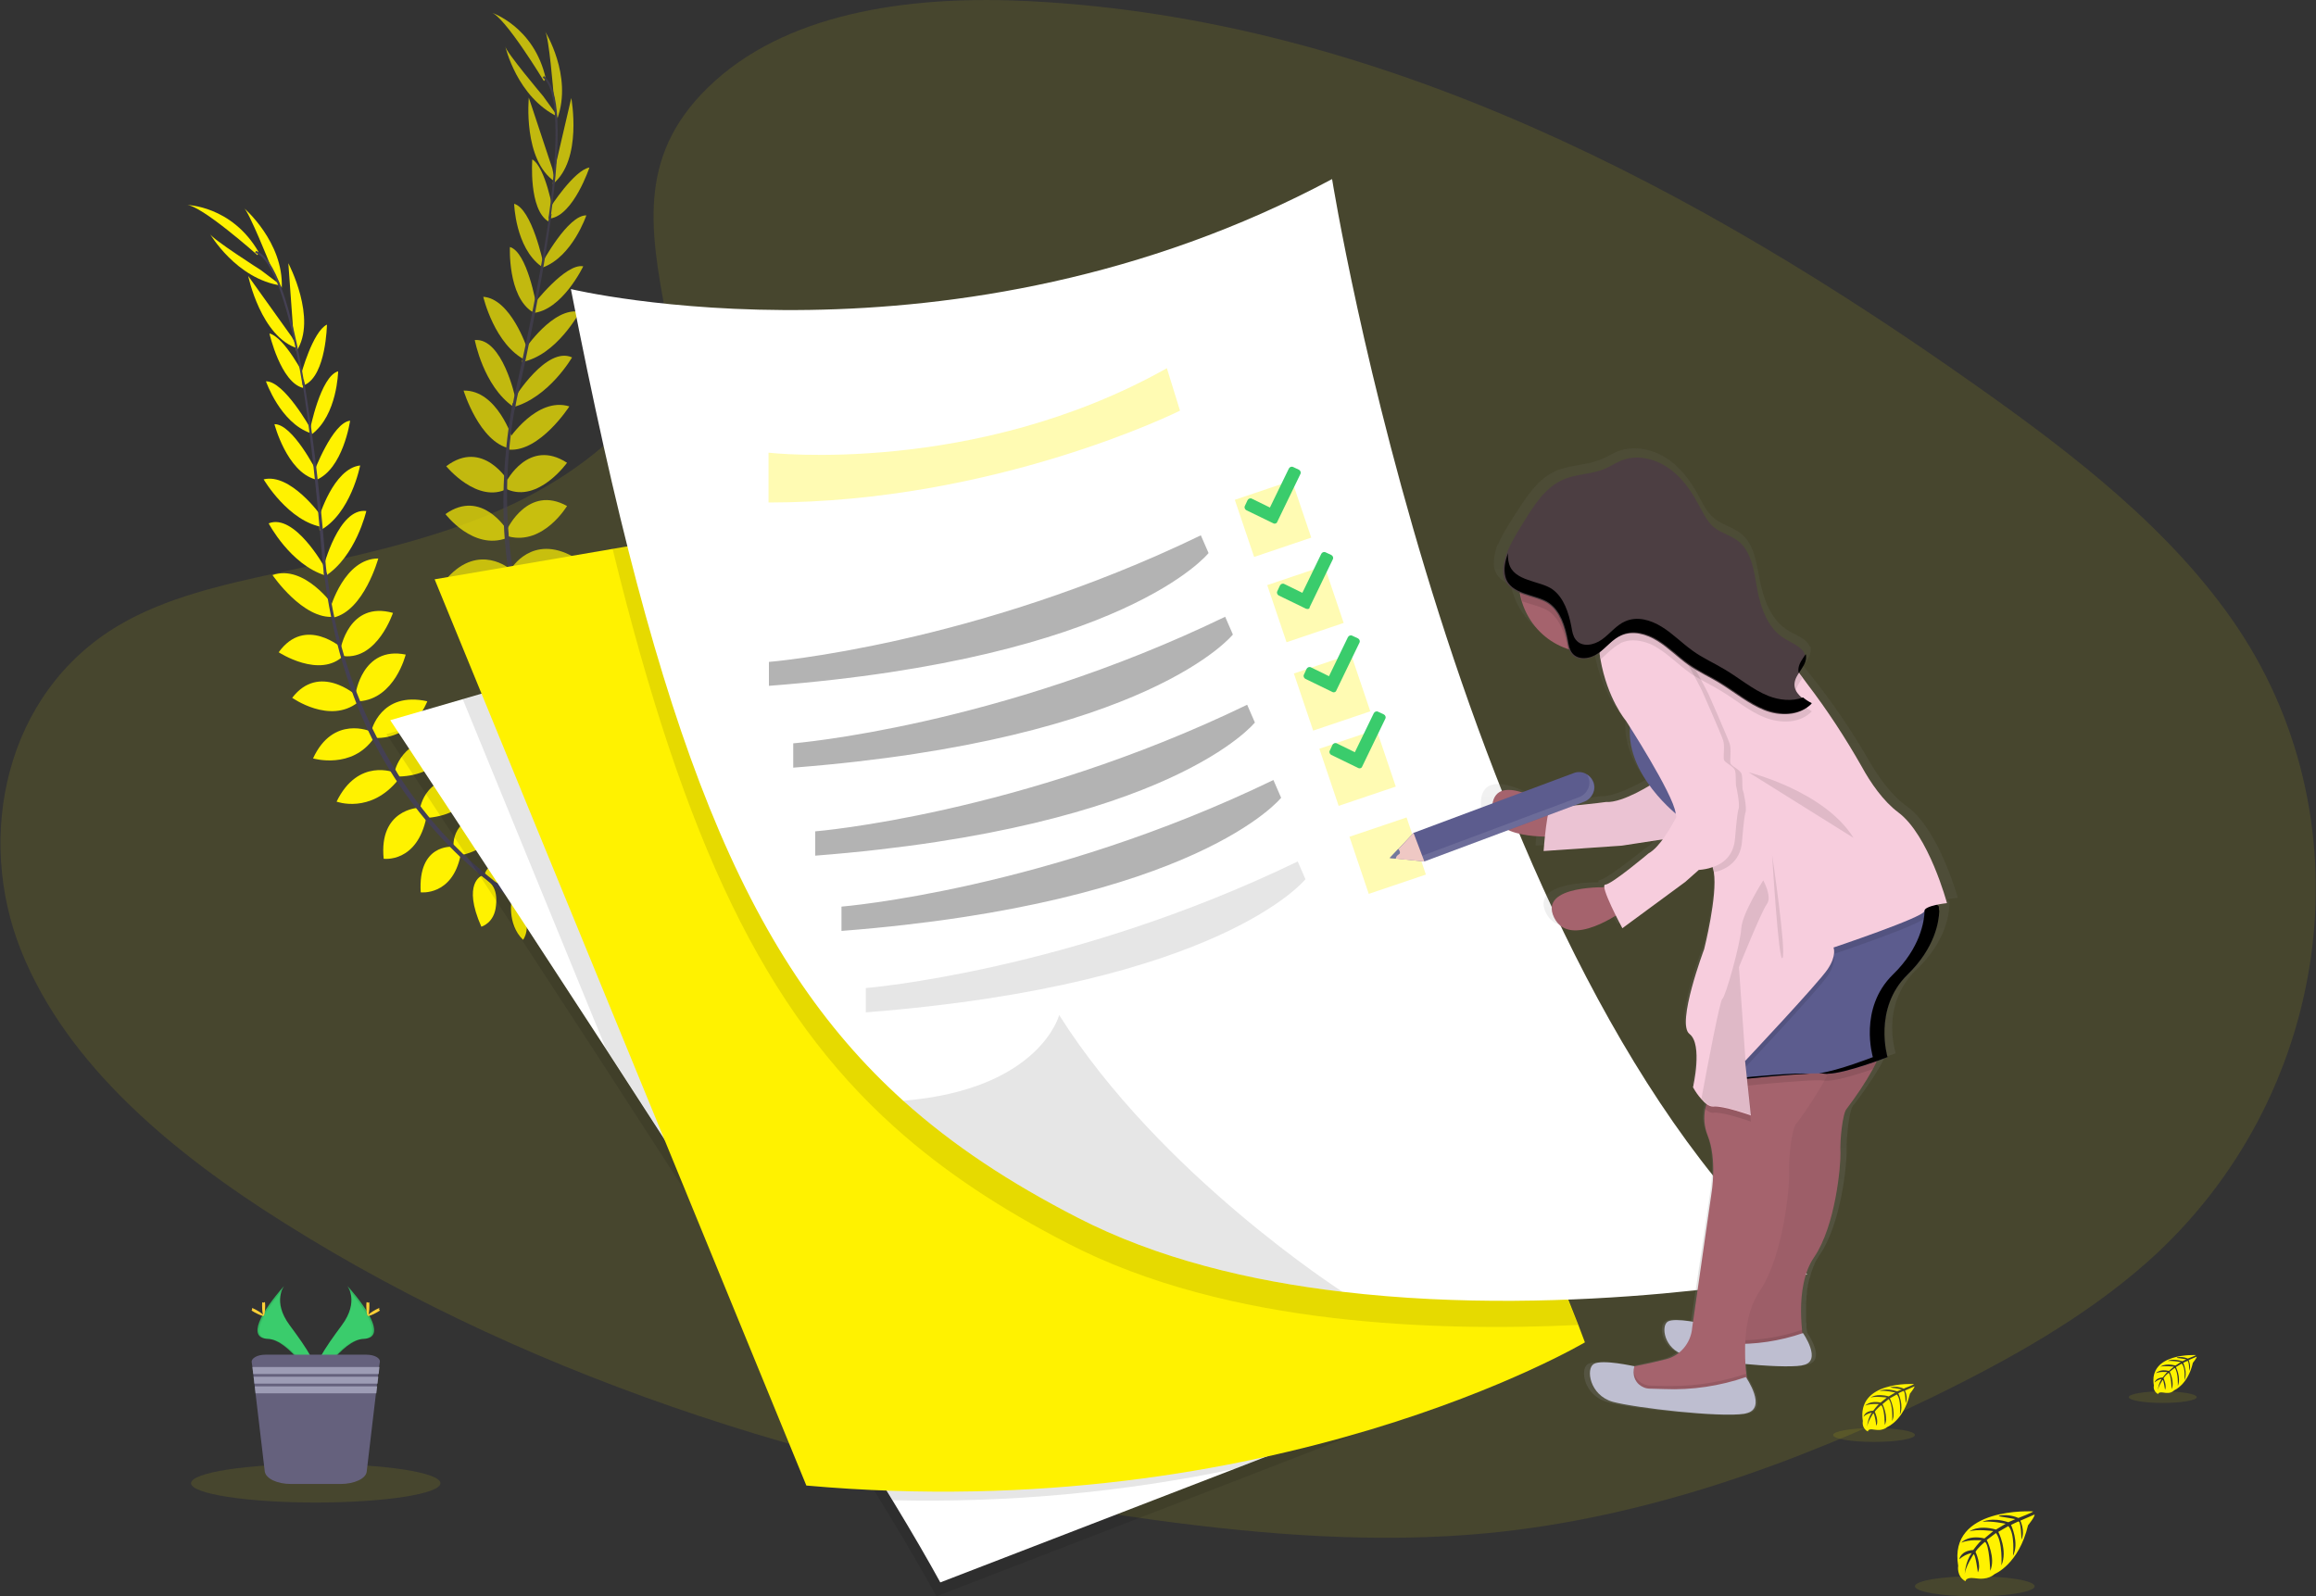
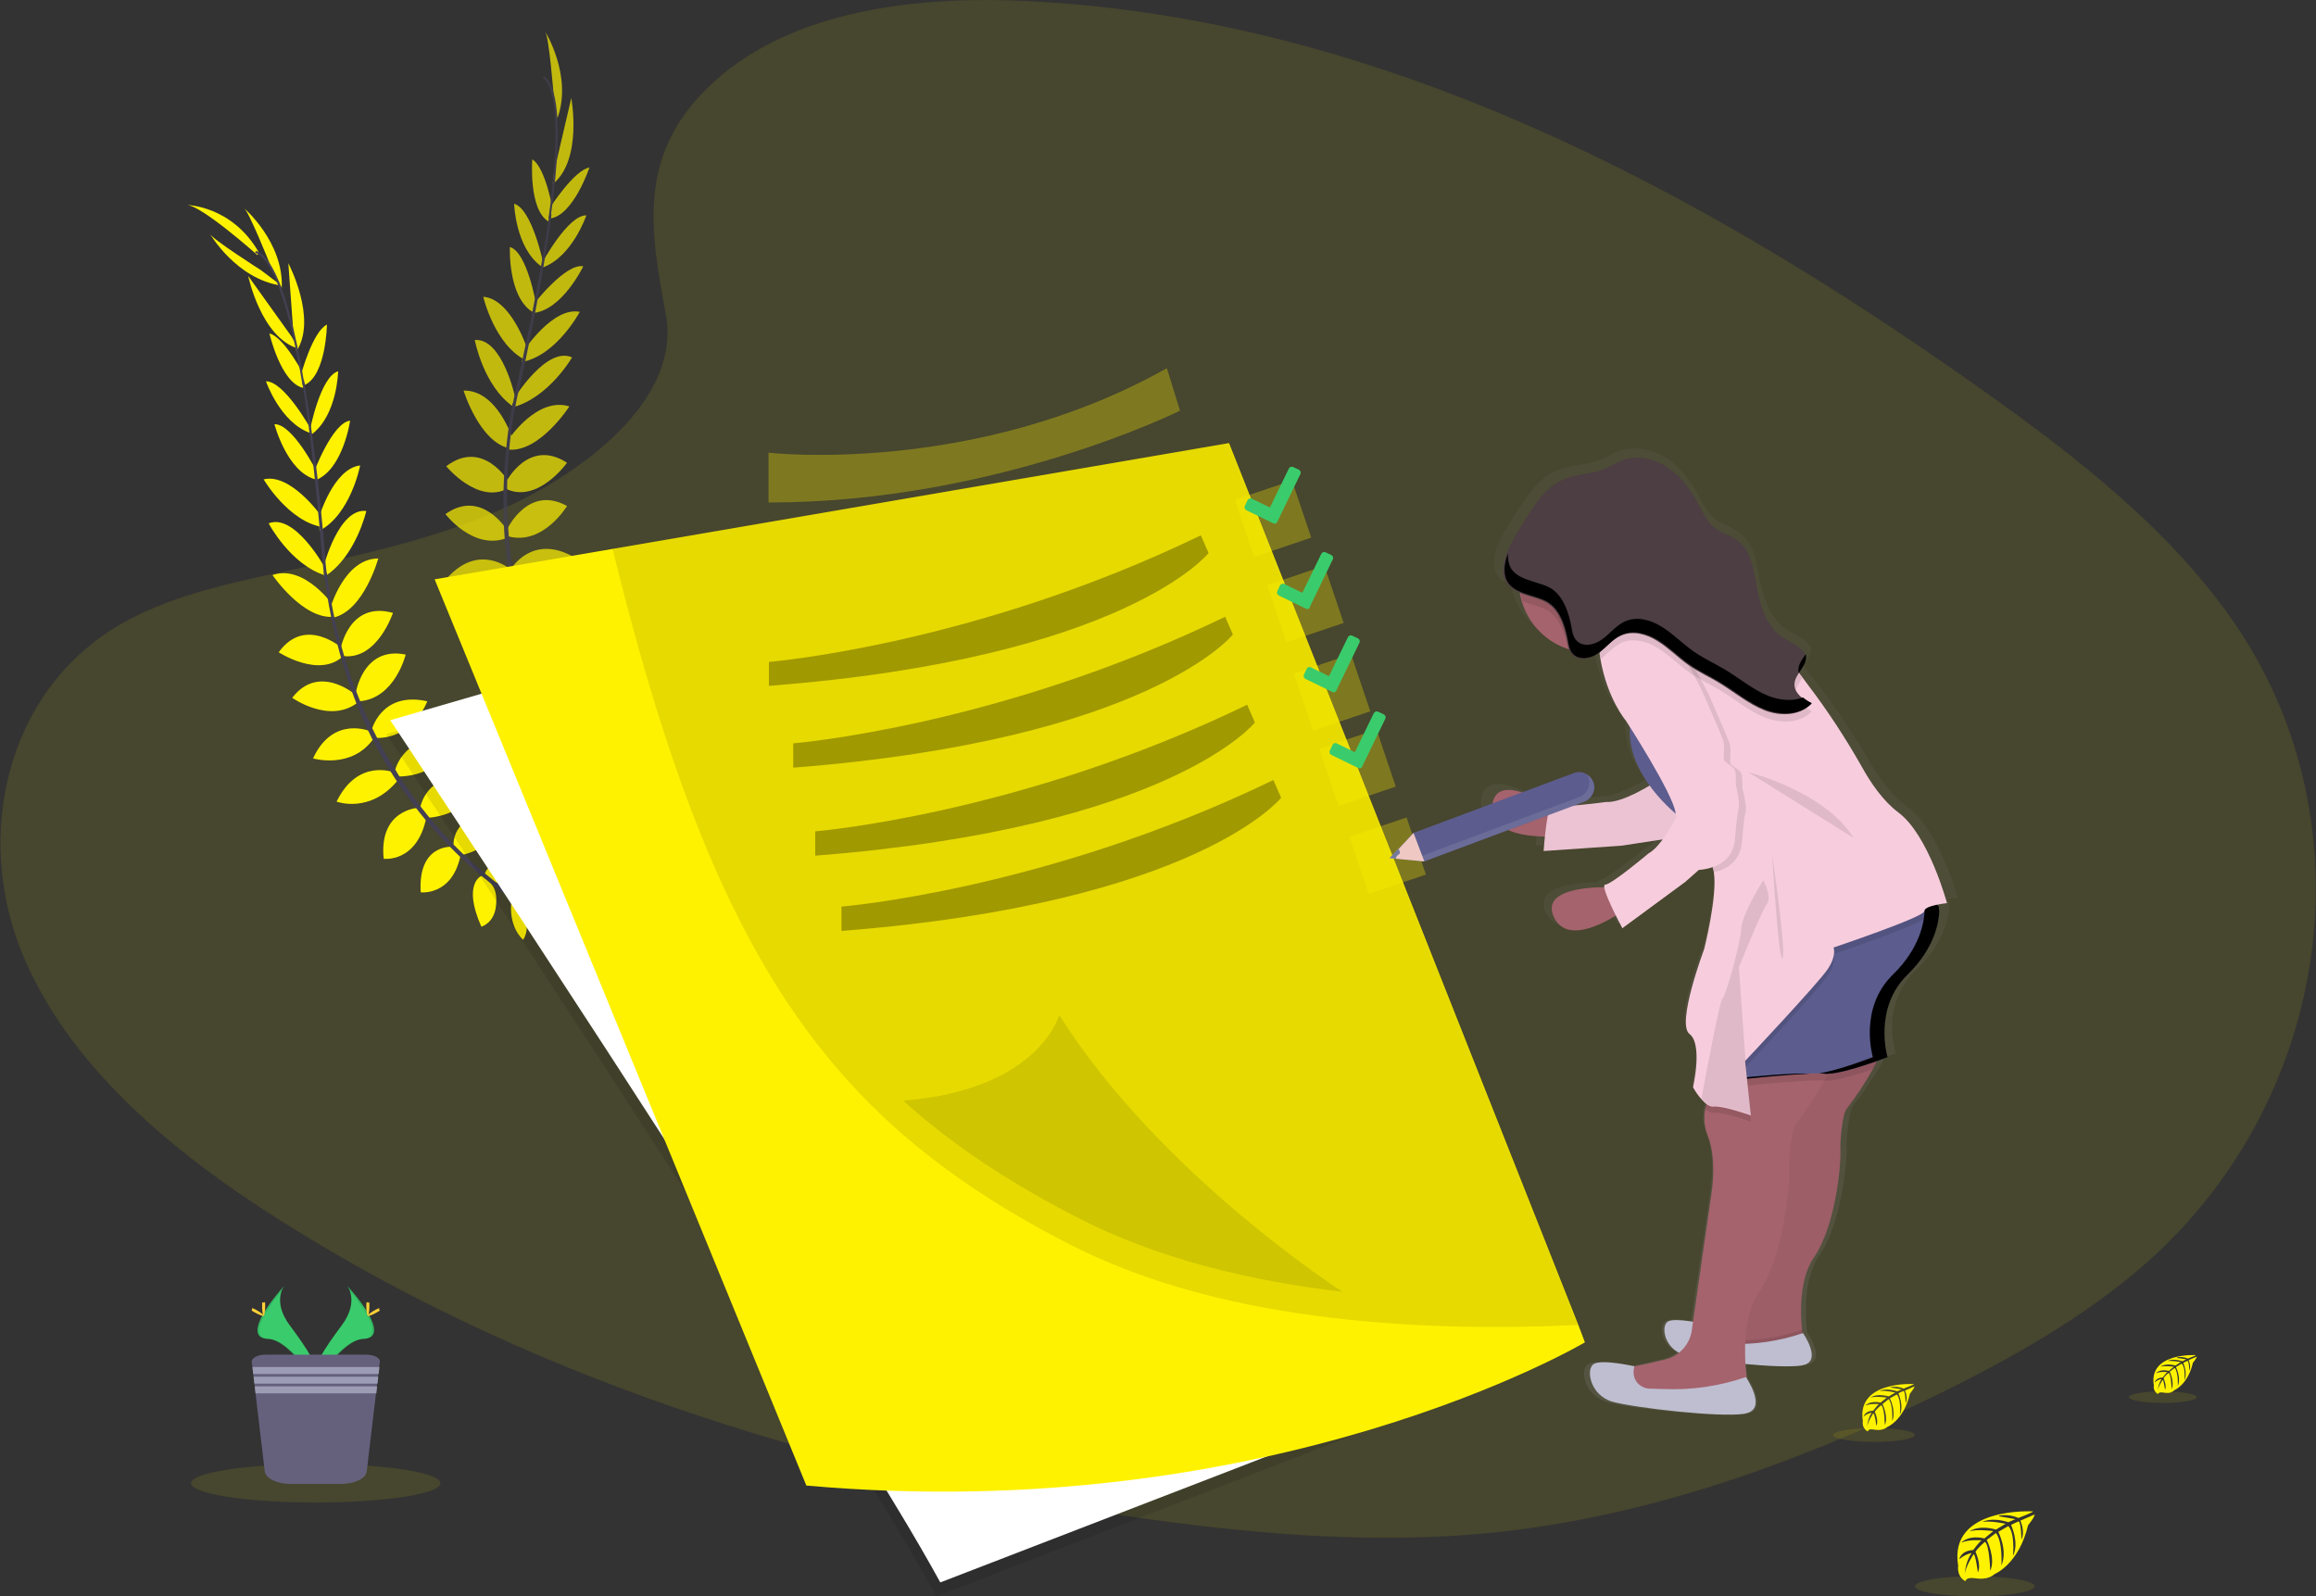
<svg xmlns="http://www.w3.org/2000/svg" id="Calque_1" viewBox="0 0 600 413.6" width="600" height="413.6">
  <rect x="0" y="0" width="600" height="413.6" fill="#333333" stroke="none" />
  <style>.st0{opacity:.1;enable-background:new}.st0,.st1{fill:#fff200}.st2{fill:#444053}.st4{opacity:.1;enable-background:new}.st5{fill:#fff}.st6{opacity:.3;fill:#fff200;enable-background:new}.st9{fill:#a5636d}.st10{opacity:5.000000e-02;enable-background:new}.st11{fill:#bebed0}.st12{fill:#5c5c8e}.st14{fill:#f7cddd}.st19{fill:#3acc6c}.st20{fill:#ffd037}.st22{fill:#9d9cb5}</style>
  <title>to do list</title>
  <path class="st0" d="M185.3 20.9C205.7 2.6 237.6-1.2 266.7.3 358 4.9 440.5 49.4 511.8 99.8c25.8 18.2 51.2 37.9 68 63 34.1 51.1 24 121.9-23.4 164.1-16.1 14.3-35.7 25.3-55.8 35.1-35.7 17.3-74.3 31.2-114.8 35.2-28.9 2.8-58.2.5-86.9-3.4-80.3-11-159.1-35.3-225.2-76.9-29-18.2-56.3-40.9-68.2-70.5S1.2 179.5 30.8 162c12.2-7.2 26.9-10.5 41.2-13.6 21.1-4.5 42.5-9 61.5-18.1 19.7-9.5 42.9-27.8 39-48.8-4.2-22.6-7.6-42.3 12.8-60.6z" />
  <path class="st1" d="M133.3 232.5s5.4-3.9 11-1.5c0 0-1.6 3.3-8.5 3.3l-2.5-1.8zm-.7.3s-1.4 6.5 2.9 10.7c0 0 2.4-2.7-.3-9.1l-2.6-1.6zm-7.1-5.9s.2-5.5 12.6-4.1c0 0 .2 3.5-4.1 5.3-4.2 1.8-6.3.5-8.5-1.2zm-.7 0s-5.1 1.9-.1 13.2c0 0 3.4-.9 3.8-5.5.5-4.6-1.4-6.1-3.7-7.7zm-7.3-7.5s-1-8.9 11.5-8.5c0 0 1.2 8.1-9.2 10.6l-2.3-2.1zm-8.7-9.8s1.3-10.2 14-7.7c0 0 .4 8.8-11.9 10l-2.1-2.3zm-6.4-10.2s2.5-10 15.1-7.5c0 0-2.6 9-14.2 9.3l-.9-1.8zm-6.2-10s2.4-10.4 14.5-7.7c0 0-3.6 9.9-13.7 9.5l-.8-1.8zm-4.1-9.5s1.7-12.6 13-10.3c0 0-2.8 11.5-12.1 12.1l-.9-1.8zm-3.9-11.6s2.1-12.7 13.6-9.5c0 0-4 12.1-12.7 11.2l-.9-1.7zm-2.6-10.8s3.6-12.8 12.4-12.8c0 0-3.7 13.5-11.6 15.3l-.8-2.5zm-1.8-10.6s3.9-15.4 11.1-14.5c0 0-2.7 11.8-10.7 16.9l-.4-2.4zm-1.2-12.7s3.7-12.8 10.7-13.6c0 0-2.4 12.6-10.5 16.9l-.2-3.3zm-1.3-11.8s4.8-12.9 9.4-13.4c0 0-1.8 12.6-8.9 15.4l-.5-2zm-1-11s2.7-13.9 7.3-15.2c0 0-.2 11.3-6.8 16.3l-.5-1.1zM78 97s3-11.1 6.7-12.9c0 0-.2 13-5.7 15.6L78 97zm-1.9-9.4l-1.4-19.4s7.6 14.4 2.1 22.8l-.7-3.4zm-6.1-19s-5.6-14-6.8-14.7c0 0 10.3 8.8 9.8 20.7l-3-6zm47.2 150.8s-9-.8-8.2 11.8c0 0 8.1 1 10.3-9.5l-2.1-2.3zm-8.8-10.1s-10.3.4-9 13.2c0 0 8.7 1.2 11.1-10.9l-2.1-2.3zm-6.1-9.1s-9.5-4-15.1 7.5c0 0 8.8 3.3 16-5.7l-.9-1.8zM96 189.5s-9.7-4.3-14.9 7c0 0 10.1 3 15.8-5.3l-.9-1.7zm-3.8-9.4s-9.5-8.4-16.5.7c0 0 9.7 6.9 17 1.2l-.5-1.9z" />
  <path class="st1" d="M88.7 168s-9.6-8.6-16.5 1c0 0 10.7 7 16.9.8l-.4-1.8zm-2.2-10.9s-7.6-11-15.9-8.1c0 0 7.9 11.6 15.9 10.8v-2.7zM84 146.8s-7.7-13.9-14.4-11.2c0 0 5.6 10.7 14.7 13.5l-.3-2.3zm-1-13.4s-7.8-10.9-14.7-9.2c0 0 6.5 11.1 15.5 12.4l-.8-3.2zm-1-11.3s-6.2-12.3-10.9-12.2c0 0 3.2 12.3 10.6 14.3l.3-2.1zm-1.5-11s-6.9-12.4-11.6-12.3c0 0 3.7 10.7 11.5 13.4l.1-1.1zM79 97.7s-5.2-10.3-9.2-11.3c0 0 2.9 12.7 8.7 14.1l.5-2.8z" />
  <path class="st1" d="M75.6 87.3L64.3 71.5s3.3 15.9 12.9 18.8l-1.6-3zm-8-17.3s-12.7-8.1-13.2-9.4c0 0 6.8 11.7 18.5 13.4l-5.3-4zm-.9-3.9S52 53 48.3 53.1c0 0 11.7.1 18.7 12.2l-.3.8z" />
  <path class="st2" d="M78.9 99.8l-.5.1c-3.5-20.8-7.8-33-12.3-34.4l.2-.5c4.7 1.5 9.1 13.5 12.6 34.8z" />
  <path class="st2" d="M84.8 149.6l-.8.1c-.2-1.9-.4-3.9-.6-5.9-1.4-17.3-3.2-33.1-5.1-45l.4-.6c2 11.9 4.1 28.2 5.5 45.5.1 2 .3 4 .6 5.9z" />
  <path class="st2" d="M148.3 241.9c-.1-.1-14.1-5.7-29-19.8-8.7-8.3-16-17.8-21.7-28.4-7.1-13.2-11.8-29.6-13.7-45.6l.8.4c4.4 35.9 21.8 59.9 35.3 72.8 14.7 14 28.6 19.6 28.7 19.6l-.4 1z" />
  <g opacity=".7">
    <path class="st1" d="M155 199.6s6.3-2.1 10.9 1.9c0 0-2.5 2.7-9.1.6l-1.8-2.5zm-.7 0s-3.3 5.7-.4 11.1c0 0 3.1-1.9 2.4-8.8l-2-2.3zm-5-7.7s1.8-5.2 13.2-.2c0 0-.9 3.4-5.5 3.9s-6.1-1.4-7.7-3.7zm-.7-.2s-5.5.3-4 12.6c0 0 3.5.2 5.3-4.1 1.7-4.3.4-6.3-1.3-8.5zm-4.7-9.3s1.7-8.8 13.5-4.7c0 0-1.3 8.1-12 7.3l-1.5-2.6zm-5.4-12s4.3-9.3 15.7-3.2c0 0-2.2 8.5-14.3 6l-1.4-2.8zm-3.2-11.6s5.4-8.8 16.6-2.7c0 0-5.2 7.8-16.3 4.7l-.3-2zm-2.9-11.4s5.4-9.2 16.2-3.1c0 0-6.4 8.4-15.9 5l-.3-1.9zm-1-10.3s5.4-11.6 15.5-6c0 0-6.1 10.2-15.1 7.9l-.4-1.9zm-.3-12.2s5.8-11.5 15.8-5c0 0-7.4 10.4-15.5 6.9l-.3-1.9zm.7-11.1s7.3-11.1 15.7-8.5c0 0-7.6 11.8-15.6 11.2l-.1-2.7zm1.5-10.7s8.3-13.5 14.9-10.5c0 0-6 10.4-15.3 12.9l.4-2.4zm2.6-12.5s7.4-11.2 14.3-9.8c0 0-6 11.3-15 13l.7-3.2zm2.2-11.6s8.4-10.9 13-10c0 0-5.5 11.5-13.1 12.1l.1-2.1zm2.3-10.8s6.7-12.5 11.5-12.4c0 0-3.6 10.7-11.3 13.5l-.2-1.1zm2.1-14.4s6.2-9.7 10.2-10.4c0 0-4.1 12.3-10.1 13.2l-.1-2.8zm1.1-9.5l4.4-18.9s3 16-4.8 22.3l.4-3.4zm-.2-20.1s-1.2-15-2.2-16.1c0 0 7.2 11.5 3.2 22.6l-1-6.5zm.1 158.1s-8.3-3.4-11.3 8.8c0 0 7.4 3.4 12.7-6l-1.4-2.8zm-5.3-12.3s-9.9-2.7-12.5 9.9c0 0 7.9 3.7 13.8-7.1l-1.3-2.8zm-3.2-10.4s-7.9-6.7-16.6 2.7c0 0 7.4 5.8 16.9-.7l-.3-2zm-2.8-12.1s-8-7-16.3 2.2c0 0 8.7 5.9 16.6-.3l-.3-1.9z" />
    <path class="st1" d="M131.4 137.4s-6.6-10.9-16-4.2c0 0 7.2 9.5 15.9 6.2l.1-2zm.3-12.7s-6.6-11.1-16.1-3.9c0 0 8.1 9.9 15.9 5.8l.2-1.9zm1.1-11s-4-12.7-12.7-12.5c0 0 4.1 13.4 12 15l.7-2.5zm.7-10.6s-3.3-15.6-10.5-15c0 0 2.2 11.9 10 17.3l.5-2.3zm3-13s-4.2-12.7-11.3-13.2c0 0 2.9 12.5 11.1 16.5l.2-3.3zm2.4-11.2s-2.3-13.6-6.8-14.9c0 0-.6 12.7 5.8 16.8l1-1.9zm1.8-10.9s-2.9-13.9-7.5-15.2c0 0 .3 11.3 7 16.2l.5-1zm2.6-13.2s-1.9-11.4-5.4-13.5c0 0-1 13 4.2 16.1l1.2-2.6z" />
-     <path class="st1" d="M143.1 43.7L137 25.3s-1.6 16.2 6.8 21.8l-.7-3.4zm-2.4-18.8S131 13.4 130.9 12c0 0 3 13.2 13.7 18.3l-3.9-5.4zm.2-3.9S130.7 4.1 127.2 3.2c0 0 11.2 3.6 14.2 17.2l-.5.6z" />
    <path class="st2" d="M142.6 56.7l-.5-.1c2.9-20.9 2.3-33.8-1.5-36.5l.3-.4c4.1 2.9 4.7 15.6 1.7 37z" />
    <path class="st2" d="M133.4 106.1l-.8-.1c.4-1.9.7-3.9 1.2-5.8 3.8-16.9 6.8-32.5 8.5-44.4l.6-.4c-1.6 11.9-4.5 28.1-8.3 45-.5 1.8-.9 3.7-1.2 5.7z" />
    <path class="st2" d="M166.5 213.1c-.1-.1-11.8-9.6-21.8-27.5-5.8-10.5-10-21.8-12.3-33.6-2.9-14.7-2.5-31.7.4-47.6l.7.6c-6.5 35.6 3 63.7 12.1 80.1 9.9 17.7 21.4 27.2 21.6 27.3l-.7.7z" />
  </g>
  <path class="st1" d="M526.7 391.6s-22-1.3-19.4 14.1c0 0-.5 2.7 1.9 4 0 0 0-1.1 2.3-.8.8.1 1.6.2 2.4.1 1.1-.1 2.1-.5 2.9-1.2 0 0 6.2-2.5 8.6-12.6 0 0 1.8-2.2 1.7-2.8l-3.7 1.6s1.3 2.7.3 4.9c0 0-.1-4.8-.8-4.7-.1 0-1.9.9-1.9.9s2.2 4.7.5 8c0 0 .6-5.7-1.2-7.7l-2.6 1.5s2.5 4.8.8 8.7c0 0 .4-6-1.4-8.4l-2.4 1.8s2.4 4.7.9 8c0 0-.2-7-1.4-7.5 0 0-2.1 1.8-2.4 2.6 0 0 1.6 3.4.6 5.3 0 0-.6-4.7-1.1-4.7 0 0-2.1 3.1-2.3 5.2 0 0 .1-3.2 1.8-5.5-1.2.2-2.3.8-3.2 1.6 0 0 .3-2.2 3.6-2.4 0 0 1.7-2.3 2.2-2.5 0 0-3.3-.3-5.3.6 0 0 1.8-2.1 6-1.1l2.3-1.9s-4.4-.6-6.2.1c0 0 2.1-1.8 6.9-.5l2.5-1.5s-3.7-.8-6-.5c0 0 2.3-1.3 6.7.1l1.8-.8s-2.7-.5-3.5-.6-.8-.3-.8-.3c1.7-.3 3.5-.1 5.1.6 0 0 3.9-1.5 3.8-1.7z" />
  <ellipse class="st0" cx="511.6" cy="411" rx="15.5" ry="2.6" />
  <path class="st1" d="M568.9 351.1s-12.4-.7-10.9 7.9c-.2.9.3 1.8 1.1 2.2 0 0 0-.6 1.3-.4.4.1.9.1 1.3.1.6 0 1.2-.3 1.6-.7 0 0 3.5-1.4 4.8-7.1 0 0 1-1.2 1-1.6l-2.1.9s.7 1.5.2 2.8c0 0-.1-2.7-.5-2.6-.1 0-1.1.5-1.1.5s1.2 2.6.3 4.5c0 0 .4-3.2-.7-4.3l-1.5.9s1.4 2.7.5 4.9c0 0 .2-3.4-.8-4.7l-1.3 1s1.3 2.7.5 4.5c0 0-.1-3.9-.8-4.2-.5.4-1 .9-1.3 1.4 0 0 .9 1.9.4 3 0 0-.4-2.6-.6-2.6 0 0-1.2 1.7-1.3 2.9.1-1.1.4-2.2 1-3.1-.7.1-1.3.4-1.8.9 0 0 .2-1.2 2.1-1.3 0 0 1-1.3 1.2-1.4 0 0-1.9-.2-3 .3 0 0 1-1.2 3.4-.6l1.3-1.1s-2.5-.3-3.5 0c0 0 1.2-1 3.9-.3l1.4-.9c-1.1-.2-2.2-.3-3.4-.3 0 0 1.3-.7 3.8.1l1-.5s-1.6-.3-2-.3c-.4 0-.5-.2-.5-.2 1-.2 2-.1 2.9.3 0 0 2.1-.8 2.1-.9z" />
  <ellipse class="st0" cx="560.3" cy="362" rx="8.8" ry="1.5" />
  <path class="st1" d="M495.8 358.6s-14.9-.9-13.2 9.6c-.2 1.1.3 2.2 1.3 2.7 0 0 0-.8 1.5-.5.5.1 1.1.1 1.6.1.7-.1 1.4-.3 2-.8 0 0 4.2-1.7 5.8-8.6 0 0 1.2-1.5 1.2-1.9l-2.5 1.1s.9 1.8.2 3.3c0 0-.1-3.3-.6-3.2-.1 0-1.3.6-1.3.6s1.5 3.2.4 5.5c0 0 .4-3.9-.8-5.2l-1.8 1s1.7 3.3.6 5.9c0 0 .3-4.1-.9-5.7l-1.6 1.3s1.6 3.2.6 5.4c0 0-.1-4.8-1-5.1 0 0-1.4 1.2-1.6 1.7 0 0 1.1 2.3.4 3.6 0 0-.4-3.2-.8-3.2 0 0-1.4 2.1-1.6 3.5.1-1.3.5-2.6 1.2-3.7-.8.2-1.6.5-2.1 1.1 0 0 .2-1.5 2.5-1.6 0 0 1.2-1.6 1.5-1.7 0 0-2.3-.2-3.6.4 0 0 1.2-1.4 4-.8l1.6-1.3s-3-.4-4.2 0c0 0 1.5-1.2 4.7-.3l1.7-1s-2.5-.6-4.1-.4c0 0 1.6-.9 4.6.1l1.2-.5s-1.9-.4-2.4-.4c-.5-.1-.6-.2-.6-.2 1.2-.2 2.4-.1 3.5.4 0-.1 2.7-1 2.6-1.2z" />
  <ellipse class="st0" cx="485.5" cy="371.8" rx="10.6" ry="1.8" />
  <path class="st4" d="M370.8 364l-52.1 20.2-76.1 29.4c-2.9-5.3-7.1-12.6-12.4-21.3-18-29.9-47.9-76.4-74.4-117.2-29.9-46-55.7-84.9-55.7-84.9l18.6-5.4L271 140.6 370.8 364z" />
  <path class="st5" d="M371.9 360.4l-52.1 20.2-76.2 29.4c-2.9-5.3-7.1-12.6-12.4-21.3-18-29.9-47.9-76.4-74.4-117.2-29.9-46-55.7-84.9-55.7-84.9l18.6-5.4L272.1 137l99.8 223.4z" />
-   <path class="st4" d="M371.9 360.4l-52.1 20.2c-29.1 6.1-58.8 8.8-88.5 8.1-18-29.9-47.9-76.4-74.4-117.2l-37-90.3L272.1 137l99.8 223.4z" />
  <path class="st1" d="M410.6 347.8s-80.9 47.9-201.7 37.1l-96.3-234.8 46.2-7.9 159.6-27.4 90.5 228.5 1.7 4.5z" />
  <path class="st4" d="M408.8 343.3c-19.1.9-41.1.8-63.3-1.8-24-2.8-48.1-8.6-68.8-19.3-17.3-8.9-32.1-18.6-45-30.2-33.6-30.2-54.3-73.4-73-149.8l159.6-27.4 90.5 228.5z" />
-   <path class="st5" d="M468.2 330.2s-59.7 11.7-120.4 4.5c-24-2.8-48.1-8.6-68.8-19.3-17.3-8.9-32.1-18.6-45-30.2-41.5-37.4-63.5-94.6-86.1-210.3 0 0 99.2 23.9 197.2-28.5 0 0 33 206.3 123.1 283.8z" />
  <path class="st4" d="M347.8 334.7c-24-2.8-48.1-8.6-68.8-19.3-17.3-8.9-32.1-18.6-45-30.2 35.4-2.9 40.4-22.2 40.4-22.2 26.2 41.5 73.4 71.7 73.4 71.7z" />
  <path class="st6" d="M199.2 117.3s53.3 6.1 103.1-21.9l3.4 11s-47.7 23.8-106.6 23.8v-12.9z" />
  <path d="M199.2 171.5s53-4.3 111.9-32.8l2 4.6s-21.7 27.3-113.9 34.4v-6.2zm6.3 21.1s53-4.3 111.9-32.8l2 4.6s-21.7 27.3-113.9 34.5v-6.3zm5.7 22.8s53-4.3 111.9-32.8l2 4.6s-21.7 27.3-113.9 34.5v-6.3zm6.8 19.5s53-4.3 111.9-32.8l2 4.6S310.2 234 218 241.2v-6.3z" opacity=".3" />
-   <path class="st4" d="M224.3 256s53-4.3 111.9-32.8l2 4.6s-21.7 27.3-113.9 34.5V256z" />
  <path class="st6" d="M319.9 129.5l14.8-5 5 14.8-14.8 5-5-14.8zM328.3 151.6l14.8-5 5 14.8-14.8 5-5-14.8zM341.8 194l14.8-5 5 14.8-14.8 5-5-14.8zM349.6 216.8l14.8-5 5 14.8-14.8 5-5-14.8zM335.2 174.5l14.8-5 5 14.8-14.8 5-5-14.8z" />
  <linearGradient id="SVGID_1_" gradientUnits="userSpaceOnUse" x1="467.751" y1="-5.144" x2="467.751" y2="245.48" gradientTransform="matrix(1 0 0 -1 -22.3 361.359)">
    <stop offset="0" stop-color="gray" stop-opacity=".25" />
    <stop offset=".54" stop-color="gray" stop-opacity=".12" />
    <stop offset="1" stop-color="gray" stop-opacity=".1" />
  </linearGradient>
  <path d="M505 233.5l-.6-.5c1.4-.3 2.8-.4 2.8-.4s-4.9-17.8-13.2-23.7c-4.1-2.9-7.5-7.8-9.9-12-4.4-7.6-9.3-14.8-14.8-21.7l-1.5-1.9-.6-.8c.9-1.4 2-2.7 1.9-4.2v-.2c0-.2 0-.4-.1-.6l-.1.1c-.7-2-3.4-2.9-5.4-4.1-4.7-2.6-6.7-8.4-7.7-13.7-.8-4.2-1.4-8.8-4.7-11.5-2.1-1.7-4.9-2.3-7-4-2-1.6-3.1-4.1-4.3-6.3-2.1-3.8-4.8-7.3-8.4-9.5-3.6-2.2-8.2-3.1-12.2-1.6-1.5.6-2.9 1.5-4.4 2.1-3.7 1.6-8 1.4-11.7 3-4.6 2-7.5 6.5-10.2 10.7-1.4 2.2-3.6 5.4-4.9 8.6v-.3c-.6 1.4-.9 3-1 4.5 0 .7 0 1.3.2 2 .6 2.1 2.2 3.2 4.2 4 .1.7.3 1.3.5 2 1.8 6 6.5 10.7 12.4 12.7.2.1.3.1.5.2.1.4.4.8.6 1.1 1.7 2.1 5 1.5 7.1 0 .1-.1.2-.1.3-.2 0 .3 0 .6.1.9 0 .2.1.5.1.7 1.9 10.5 6.9 16.2 6.9 16.2s.5.7 1.2 1.8c-.4 5.8 2.2 11.1 5.3 15.1-2.6 1.5-8.3 4.5-11.8 4.3 0 0-12.9 1.7-14.4.8-.2-.1-.4 0-.6.4-3.6-2.2-14.9-8.4-15.9-.4-.9 7.3 9.5 8.2 14.4 8.2-.2 2.1-.3 3.8-.3 3.8l21.2-1.4 11-1.6c-1.2 1.6-2.6 3.1-3.9 3.8 0 0-10 8.1-11.7 8.1-.2 0-.3.2-.3.6-4.2 0-17.2.6-13.6 7.9 3.3 6.6 12.5 2 16.7-.5 1 1.9 1.8 3.4 1.8 3.4l17.1-12.2 3.7-3.1c1.3-.1 2.5-.3 3.7-.7 0 0 0 .1.1.1l.3 1.2c1 6-2.5 19.9-2.5 19.9s-7.7 19.6-4 22.2c3.7 2.7 1 13.9 1 13.9.6 1.1 1.4 2.1 2.2 3.1.4.5.8.9 1.3 1.2-.2.5-.3.9-.4 1.4-.6 2.4-.4 4.9.6 7.2 2.5 6.1 1 15.1 1 15.1l-5 33.6c-2.4-.4-5.5-.7-6.6 0-1.8 1-1.2 6 2.9 8.1-1.2 1-2.7 1.6-4.2 1.9-3.6.8-6.2 1.4-7.9 1.7-.1 0-8.7-1.9-10.9-.6-2.2 1.3-1.1 8.2 5.1 9.9 6.2 1.7 29.1 4.1 35.7 3.1l.4-.1c5.6-1.1.7-8.5.1-9.4 0-.3-.1-.6-.1-1-.1-.8-.2-1.7-.2-2.6 6.3.6 12.5.9 15.3.4.1 0 .3 0 .4-.1 5-1 .6-7.5.1-8.3l-.1-.6v-.1c0-.2 0-.3-.1-.5v-.4-.4c0-.3 0-.5-.1-.8v-.3V341.3 337.7c0-.3 0-.7.1-1.1v-.4c0-.3 0-.5.1-.8v-.4c0-.4.1-.7.1-1.1 0-.1 0-.2.1-.3 0-.3.1-.6.1-.8 0-.1.1-.3.1-.4.1-.3.1-.6.2-.9 0-.1 0-.2.1-.2.1-.4.2-.7.3-1.1 0-.1.1-.2.1-.4.1-.3.2-.5.3-.8l.1-.3c.1-.4.3-.7.4-1 0-.1.1-.2.1-.3.1-.3.3-.5.4-.8l.2-.3c.2-.3.4-.7.6-1 5.7-8.1 7.2-23.8 7.1-27.3-.1-3.4.7-10.5 1.7-11.6.7-.7 4.7-6.2 7.1-10.4.4-.8.8-1.5 1.1-2.1 1.7-.6 2.8-1 2.8-1-.6-2.2-.9-4.4-.9-6.7 0-4.4 1.3-10.2 6.3-15 7.4-7 8.4-13.9 8.5-16.6v-.5-.6z" fill="url(#SVGID_1_)" />
  <path class="st9" d="M485.2 277c-2 3.6-4.3 7-6.8 10.3-1 1-1.8 8.1-1.6 11.4.1 3.4-1.3 18.9-6.8 27-5.5 8-2.7 22-2.7 22l-8.7 3.1h-10.5l-7.2-2.2-1.9-5.2s2.5-.4 8.8-1.9c3.6-.7 6.3-3.8 6.5-7.4l4.4-30.9s1.3-7.8-.8-13.2c-1.2-3.1-1-6.5.7-9.4l.1-.2s6.8-5.4 13.8-8.8c6.2-3 12.4-4.4 14.2.9.4.7-.4 2.4-1.5 4.5z" />
  <path class="st10" d="M485.2 277c-2 3.6-4.3 7-6.8 10.3-1 1-1.8 8.1-1.6 11.4.1 3.4-1.3 18.9-6.8 27-3.8 5.7-3.6 14.3-3.1 18.8.2 1.9.5 3.1.5 3.1l-8.7 3.1h-10.5l-7.2-2.1-1.9-5.2s.6-.1 2.1-.4 3.6-.8 6.8-1.5c3.6-.7 6.2-3.8 6.5-7.4l4.4-30.9s1.3-7.8-.8-13.2c-1.2-3.1-1-6.5.7-9.4l.1-.2s6.8-5.4 13.8-8.8c6.2-3 12.4-4.4 14.2.9.2.7-.6 2.4-1.7 4.5z" />
  <path class="st4" d="M467.5 347.7l-8.7 3.1h-10.5l-7.2-2.2-1.9-5.2s.6-.1 2.1-.4c-.2 2 1.1 3.8 3 4.2l4.1.1h1.7c5.8 0 11.5-.9 16.9-2.8.2 2 .5 3.2.5 3.2z" />
  <path class="st11" d="M448.4 348.2l-4.1-.1s-3.8-.8-2.9-5.1c0 0-7.4-1.7-9.3-.6-1.9 1.1-1 7.2 4.4 8.7 5.2 1.5 24.6 3.6 30.2 2.7l.4-.1c5.1-1 0-8.3 0-8.3-6.1 2.1-12.4 3-18.7 2.8z" />
  <path class="st9" d="M473.6 278.2c-.3.6-.6 1.1-.9 1.7-2.6 4.7-6.7 10.6-7.4 11.3-1.1 1.2-2 9.1-1.8 12.9.1 3.8-1.5 21.3-7.6 30.4-3.2 4.7-3.9 11-3.8 16.2 0 1.7.1 3.5.3 5.2.2 2.1.5 3.4.5 3.4l-9.8 3.4h-11.8l-8.1-2.4-2.1-5.9s.7-.1 2.3-.4c1.6-.3 4.1-.8 7.7-1.7 4-.8 7-4.2 7.3-8.4l5-34.8s1.5-8.8-1-14.9c-.9-2.3-1.1-4.7-.6-7.1.3-1.3.8-2.6 1.6-3.7 0 0 1.9-1.5 4.8-3.5 1.3-.9 2.7-1.8 4.3-2.8 6.9-4.3 16.1-8.7 20.4-5.5 1 .7 1.7 1.7 2 2.9 0 .6-.5 2-1.3 3.7z" />
-   <path class="st4" d="M452.8 359.4l-9.8 3.4h-11.8l-8.1-2.4-2.1-5.9s.7-.1 2.3-.4c-.2 1.4.3 2.9 1.4 3.8.8.7 1.9 1.1 2.9 1.1l3.7.1h2c6.5 0 13-1.1 19.1-3.2.1 2.1.4 3.5.4 3.5z" />
  <path class="st11" d="M431.2 359.9l-3.7-.1c-1.1 0-2.1-.4-2.9-1.1-.9-.8-1.8-2.3-1.2-4.7 0 0-8.3-1.9-10.5-.6-2.1 1.2-1.1 8.1 4.9 9.8 5.9 1.6 27.8 4.1 34.1 3.1l.4-.1c5.7-1.2 0-9.4 0-9.4-6.7 2.3-13.9 3.4-21.1 3.1z" />
  <path class="st4" d="M485.2 277c-3.6 1.2-8.8 2.9-11.6 3h-.9c-2-.3-8.2.2-13.9.7-2.3.2-4.5.4-6.3.6-2.7.3-4.6.5-4.6.5V280c1.3-.9 2.7-1.8 4.3-2.8 6.9-4.3 16.1-8.7 20.4-5.5 6.2-3 12.4-4.4 14.2.9.3.6-.5 2.3-1.6 4.4z" />
  <path class="st12" d="M502.3 236.1c-.1 2.6-1.1 9.5-8.2 16.4-9 8.8-5.2 21.4-5.2 21.4s-10.7 4.2-15.4 4.3h-.9c-2.8-.4-13.8.6-20.2 1.3-2.7.3-4.6.5-4.6.5v-37.4l49.8-12.1 4.5 4.5c.2.3.2.7.2 1.1z" />
  <path d="M448.8 279.5l-.8.1v.4s1.9-.2 4.6-.5c4.6-.5 11.5-1.1 16.1-1.3-3.2-.3-13.8.6-19.9 1.3zm53.5-44.6l-4.5-4.5-3 .8 3.8 3.8v1.1c-.1 2.6-1.1 9.5-8.2 16.4-9 8.8-5.2 21.4-5.2 21.4s-8.9 3.5-14 4.2c.5 0 1 0 1.5.1.3 0 .6.1.9 0 4.6-.1 15.4-4.3 15.4-4.3s-3.8-12.6 5.2-21.4c7.1-6.9 8.1-13.7 8.2-16.4-.1-.4-.1-.8-.1-1.2z" />
  <path class="st9" d="M402.8 209.6s-15.1-10.4-16.2-1 16.2 8.1 16.2 8.1v-7.1z" />
  <path class="st14" d="M428.7 202.7s-8.1 5.4-12.7 5.1c0 0-12.3 1.7-13.8.8-1.4-.8-2.3 11.9-2.3 11.9l20.3-1.4 13-2s6.5-4 6.5-7.4-11-7-11-7z" />
  <path class="st10" d="M428.7 202.7s-8.1 5.4-12.7 5.1c0 0-12.3 1.7-13.8.8-1.4-.8-2.3 11.9-2.3 11.9l20.3-1.4 13-2s6.5-4 6.5-7.4-11-7-11-7z" />
  <path class="st9" d="M416.8 229.9s-18.3-.8-14.2 7.8c4.1 8.5 18-1.8 18-1.8l-3.8-6z" />
  <path class="st12" d="M435.2 211.7s-14.8-11.1-12.8-24.6c2.1-13.5 12.8 10.4 12.8 10.4v14.2z" />
  <path class="st9" d="M431.1 150.4c0 4.9-1.9 9.5-5.3 13-.8.9-1.7 1.6-2.7 2.3-1.9 1.3-4 2.3-6.2 2.8-.9.2-1.8.4-2.7.5-.6.1-1.3.1-2 .1-2.1 0-4.2-.3-6.2-1-9.8-3.4-14.9-14.1-11.5-23.9s14.1-14.9 23.9-11.5c7.6 2.6 12.7 9.7 12.7 17.7z" />
  <path class="st4" d="M502.3 236.1c-1.7.3-3.8.9-3.8 1.7 0 1.5-23.5 9.4-23.5 9.4s.9 2-1.5 5.6-21.4 23.8-21.4 23.8l.1.6.2 2.3 1.2 11.1s-7.3-2.6-9.7-2.3c-.8.1-1.6-.4-2.3-1.1.3-1.3.8-2.6 1.6-3.7 0 0 1.9-1.5 4.8-3.5v-37.4l49.8-12.1 4.5 4.5v1.1z" />
  <path class="st14" d="M504.4 234s-5.9.6-5.9 2.1-23.5 9.4-23.5 9.4.9 2-1.5 5.6c-2.3 3.5-21.4 23.8-21.4 23.8l1.5 14.1s-7.3-2.6-9.7-2.3c-1 .1-2.2-.8-3.2-2-.8-.9-1.5-1.9-2.1-3 0 0 2.6-11.1-.9-13.8-3.5-2.6 3.8-22 3.8-22S445 232 444 226l-.3-1.2v-.1c-2.1-5.6-24.6-53-24.6-53 0-1.3.1-2.7.3-4 0-.4.1-.8.2-1.1.1-.7.3-1.4.5-2.1.1-.4.3-.9.4-1.3.7-1.8 1.8-3.2 3.3-3.2 0 0 1.8-1.9 5.9-2.5 3-.4 7.3 0 13.2 2.5 13.8 5.9 17 6.2 17 6.2l6.9 9.1 1.4 1.9c5.2 6.8 9.9 14 14.1 21.4 2.3 4.2 5.6 9 9.5 11.9 7.9 5.9 12.6 23.5 12.6 23.5z" />
  <path class="st4" d="M453 200.1s19.6 4.8 27.2 17l-27.2-17zm6.1 21.4s3.7 24.9 2.7 26.7-2.7-26.7-2.7-26.7zm-1.4 12.8c-1.4 1.9-7.2 16.3-7.2 16.3l1.7 24.2 1.5 14.1s-7.3-2.6-9.7-2.3c-1 .1-2.2-.8-3.2-2 1.5-8.2 4.8-25.5 5.4-25.8.8-.4 4.7-14.3 4.9-18.2.2-3.9 5.7-12.5 5.7-12.5s2.4 4.3.9 6.2zm-5.5-23.8c-.4 1.1-.9 7.5-.9 7.5-.4 5.6-4.7 7.5-7.3 8l-.3-1.2c-1.8-5-24.6-53.1-24.6-53.1 0-2.4.3-4.9.9-7.2 5-1.5 12.9.8 12.9.8 2.3-.3 9.7 14.5 9.7 14.5s5 11.3 5.5 12.9c.5 1.5 0 4.1.2 5 .2.9 2.5 1.6 2.9 2.9.3 1.2.1 3.6.3 4.1.2.3 1.1 4.7.7 5.8z" />
  <path class="st14" d="M450.4 209.6c-.4 1.1-.9 7.5-.9 7.5-.3 4.7-3.3 6.8-5.9 7.6-1.1.4-2.3.6-3.5.7l-3.5 3.1-16.3 12s-6.1-11.3-4.4-11.3c1.7-.1 11.2-8.1 11.2-8.1 2.9-1.6 5.8-6.8 7.2-9.4-.1-.3-.1-.6-.2-1-.6-5-12.9-24-12.9-24s-4.8-5.6-6.6-16c-.1-.2-.1-.5-.1-.7-.1-.3-.1-.6-.1-1-.2-4 2.7-5.4 6.1-5.8 1.8-.1 3.6-.1 5.4.2 1.8.2 3.5.6 5.3 1 1.5-.2 5.1 5.9 7.5 10.3 1.3 2.4 2.2 4.2 2.2 4.2s5 11.3 5.5 12.9c.5 1.5 0 4.1.2 5 .2.9 2.5 1.6 2.9 2.9.3 1.2.1 3.6.3 4.1.1.3 1 4.7.6 5.8z" />
  <path class="st4" d="M469.4 184.3c-3.1 3.2-8.1 3.2-12.2 1.6s-7.5-4.6-11.2-6.8c-2.4-1.5-5-2.7-7.4-4.2-.4-.2-.7-.5-1-.7-2.8-2-5.2-4.5-8-6.2-1.9-1.3-4.1-2-6.4-2.1-1.1 0-2.1.2-3.1.6-.2.1-.4.2-.5.3-.9.5-1.8 1.2-2.6 1.9s-1.6 1.5-2.4 2.2c-.1-.2-.1-.5-.1-.7-.1-.3-.1-.6-.1-1-.6.1-1.3.1-2 .1-2.1 0-4.2-.3-6.2-1v-.2c-.7-3.7-2-7.6-4.9-9.7-1.7-1.2-4.5-1.7-6.9-2.6-2.9-10 2.9-20.4 12.9-23.2 10-2.9 20.4 2.9 23.2 12.9 1.2 4.1.9 8.5-.7 12.4 3-.4 7.3 0 13.2 2.5 13.8 5.9 17 6.2 17 6.2l6.9 9.1c-.7 1.1-1.6 2.3-1.7 3.6-.3 2.1 2.1 3.8 4.2 5z" />
  <path d="M401.1 156.4c3 2.1 4.2 6 4.9 9.7.2 1.2.4 2.4 1.1 3.3 1.6 2 4.8 1.5 6.8 0 2.1-1.5 3.7-3.7 6-4.7 3.1-1.4 6.6-.4 9.5 1.4s5.3 4.3 8 6.2c2.7 1.9 5.7 3.2 8.4 4.9 3.7 2.3 7.2 5.2 11.2 6.8s9.1 1.6 12.2-1.6c-2.1-1.2-4.5-2.9-4.3-5.3.2-2.5 3-4.3 2.8-6.8-.2-2.5-3.2-3.5-5.3-4.8-4.5-2.6-6.4-8.3-7.3-13.6-.7-4.1-1.4-8.7-4.4-11.4-2-1.7-4.7-2.3-6.7-3.9-1.9-1.6-2.9-4-4.2-6.3-2-3.7-4.6-7.2-8.1-9.4s-7.8-3.1-11.6-1.6c-1.5.6-2.8 1.5-4.2 2.1-3.6 1.6-7.7 1.3-11.2 3-4.4 2-7.2 6.4-9.8 10.6-2.2 3.6-6.5 9.9-5.3 14.6 1.5 4.8 8.3 4.6 11.5 6.8z" fill="#4c3e42" />
  <path d="M467.9 170.1c0-.2 0-.4-.1-.6-.8 1.2-1.8 2.4-1.9 3.9 0 .3 0 .7.1 1 .9-1.4 2-2.7 1.9-4.3zm-9.8 10.2c-4-1.6-7.5-4.6-11.2-6.8-2.8-1.7-5.8-3-8.4-4.9-2.8-2-5.2-4.5-8-6.2-2.9-1.8-6.4-2.8-9.5-1.4-2.3 1-3.9 3.2-6 4.7s-5.2 2.1-6.8 0c-.7-.9-.9-2.1-1.1-3.3-.7-3.7-2-7.6-4.9-9.7-3.2-2.3-10.1-2-11.3-6.8-.2-.8-.3-1.7-.2-2.6-.8 2.1-1.2 4.2-.7 6.1 1.2 4.8 8.1 4.5 11.3 6.8 3 2.1 4.2 6 4.9 9.7.2 1.2.4 2.4 1.1 3.3 1.6 2 4.8 1.5 6.8 0 2.1-1.5 3.7-3.7 6-4.7 3.1-1.4 6.6-.4 9.5 1.4s5.3 4.3 8 6.2c2.7 1.9 5.7 3.2 8.4 4.9 3.7 2.3 7.2 5.2 11.2 6.8s9.1 1.6 12.2-1.6c-.8-.4-1.6-.9-2.3-1.5-2.8 1.1-6.2.7-9-.4z" />
  <path class="st12" d="M366.2 215.8l41.5-15.5c2-.8 4.3.3 5.1 2.3.8 2-.3 4.3-2.3 5.1L369 223.2l-8.9-.9 6.1-6.5z" />
  <path d="M411.5 201.4c.8 2-.3 4.3-2.3 5.1L367.7 222l-6.7-.7-1 1 8.9.9 41.5-15.5c2-.8 3.1-3 2.3-5.1-.3-.8-.9-1.5-1.6-2 .2.3.3.5.4.8z" opacity=".1" fill="#fff" />
  <path d="M366.2 215.8l2.8 7.4-7.3-.7-1.6-.2 2.2-2.3 3.9-4.2z" fill="#efc8c4" />
  <path d="M362.2 220c.2.1.3.3.4.5.1.2.1.5 0 .7-.1.1-.3.2-.4.3-.3.2-.6.6-.6 1l-1.6-.2 2.2-2.3z" fill="#727a9c" />
  <path class="st19" d="M329.9 135.6l-7-3.4c-.4-.2-.6-.7-.4-1.1l.7-1.5c.2-.4.7-.6 1.1-.4l4.7 2.3 4.9-10.1c.2-.4.7-.6 1.1-.4l1.5.7c.4.2.6.7.4 1.1l-6 12.4c-.1.4-.6.6-1 .4zm15.3 43.7l-7-3.4c-.4-.2-.6-.7-.4-1.1l.7-1.5c.2-.4.7-.6 1.1-.4l4.7 2.3 4.9-10.1c.2-.4.7-.6 1.1-.4l1.5.7c.4.2.6.7.4 1.1l-6 12.4c-.1.4-.6.6-1 .4zm-6.9-21.6l-7-3.4c-.4-.2-.6-.7-.4-1.1l.7-1.5c.2-.4.7-.6 1.1-.4l4.7 2.3 4.9-10.1c.2-.4.7-.6 1.1-.4l1.5.7c.4.2.6.7.4 1.1l-6 12.4c0 .5-.5.6-1 .4zm13.6 41.3l-7-3.4c-.4-.2-.6-.7-.4-1.1l.7-1.5c.2-.4.7-.6 1.1-.4l4.7 2.3 4.9-10.1c.2-.4.7-.6 1.1-.4l1.5.7c.4.2.6.7.4 1.1l-6 12.4c-.1.4-.6.6-1 .4zM90 333.2s3.1 4-1.4 10.1-8.2 11.2-6.8 15.1c0 0 6.8-11.3 12.4-11.5 5.5-.2 1.9-6.9-4.2-13.7z" />
  <path class="st4" d="M90 333.2c.3.4.5.8.6 1.3 5.4 6.4 8.3 12.3 3.1 12.5-4.8.1-10.7 8.8-12 11 0 .2.1.4.2.5 0 0 6.8-11.3 12.4-11.5 5.4-.2 1.8-7-4.3-13.8z" />
  <path class="st20" d="M95.7 338.3c0 1.4-.2 2.6-.4 2.6s-.4-1.2-.4-2.6.2-.8.4-.8c.3.1.4-.6.4.8z" />
  <path class="st20" d="M97.7 340c-1.2.7-2.3 1.1-2.4.9-.1-.2.8-.9 2.1-1.6s.8-.2.8 0c.1.3.7 0-.5.7z" />
  <path class="st19" d="M73.6 333.2s-3.1 4 1.4 10.1 8.2 11.2 6.8 15.1c0 0-6.8-11.3-12.4-11.5-5.5-.2-1.8-6.9 4.2-13.7z" />
  <path class="st4" d="M73.6 333.2c-.3.4-.5.8-.6 1.3-5.4 6.4-8.3 12.3-3.1 12.5 4.8.1 10.7 8.8 12 11 0 .2-.1.4-.2.5 0 0-6.8-11.4-12.4-11.5-5.4-.3-1.7-7 4.3-13.8z" />
  <path class="st20" d="M67.9 338.3c0 1.4.2 2.6.4 2.6s.4-1.2.4-2.6-.2-.8-.4-.8c-.3.1-.4-.6-.4.8z" />
  <path class="st20" d="M65.9 340c1.3.7 2.3 1.1 2.4.9.1-.2-.8-.9-2.1-1.6s-.8-.2-.9 0c0 .3-.6 0 .6.7z" />
  <ellipse class="st0" cx="81.8" cy="384.3" rx="32.3" ry="5" />
  <path d="M98.4 352.9l-.2 1.3-.2 1.8-.1.7-.2 1.8-.1.7-.2 1.8-2.4 20.3c-.2 1.8-3.2 3.2-6.8 3.2H75.4c-3.6 0-6.5-1.4-6.8-3.2L66.2 361l-.2-1.8-.1-.7-.2-1.8-.1-.7-.2-1.8-.2-1.3c-.1-1 1.5-1.9 3.5-1.9H95c2 0 3.6.9 3.4 1.9z" fill="#65617d" />
  <path class="st22" d="M98.3 354.2l-.2 1.8H65.6l-.2-1.8h32.9zM98 356.7l-.2 1.8H65.9l-.2-1.8H98zM97.7 359.2l-.2 1.8H66.2l-.2-1.8h31.7z" />
</svg>